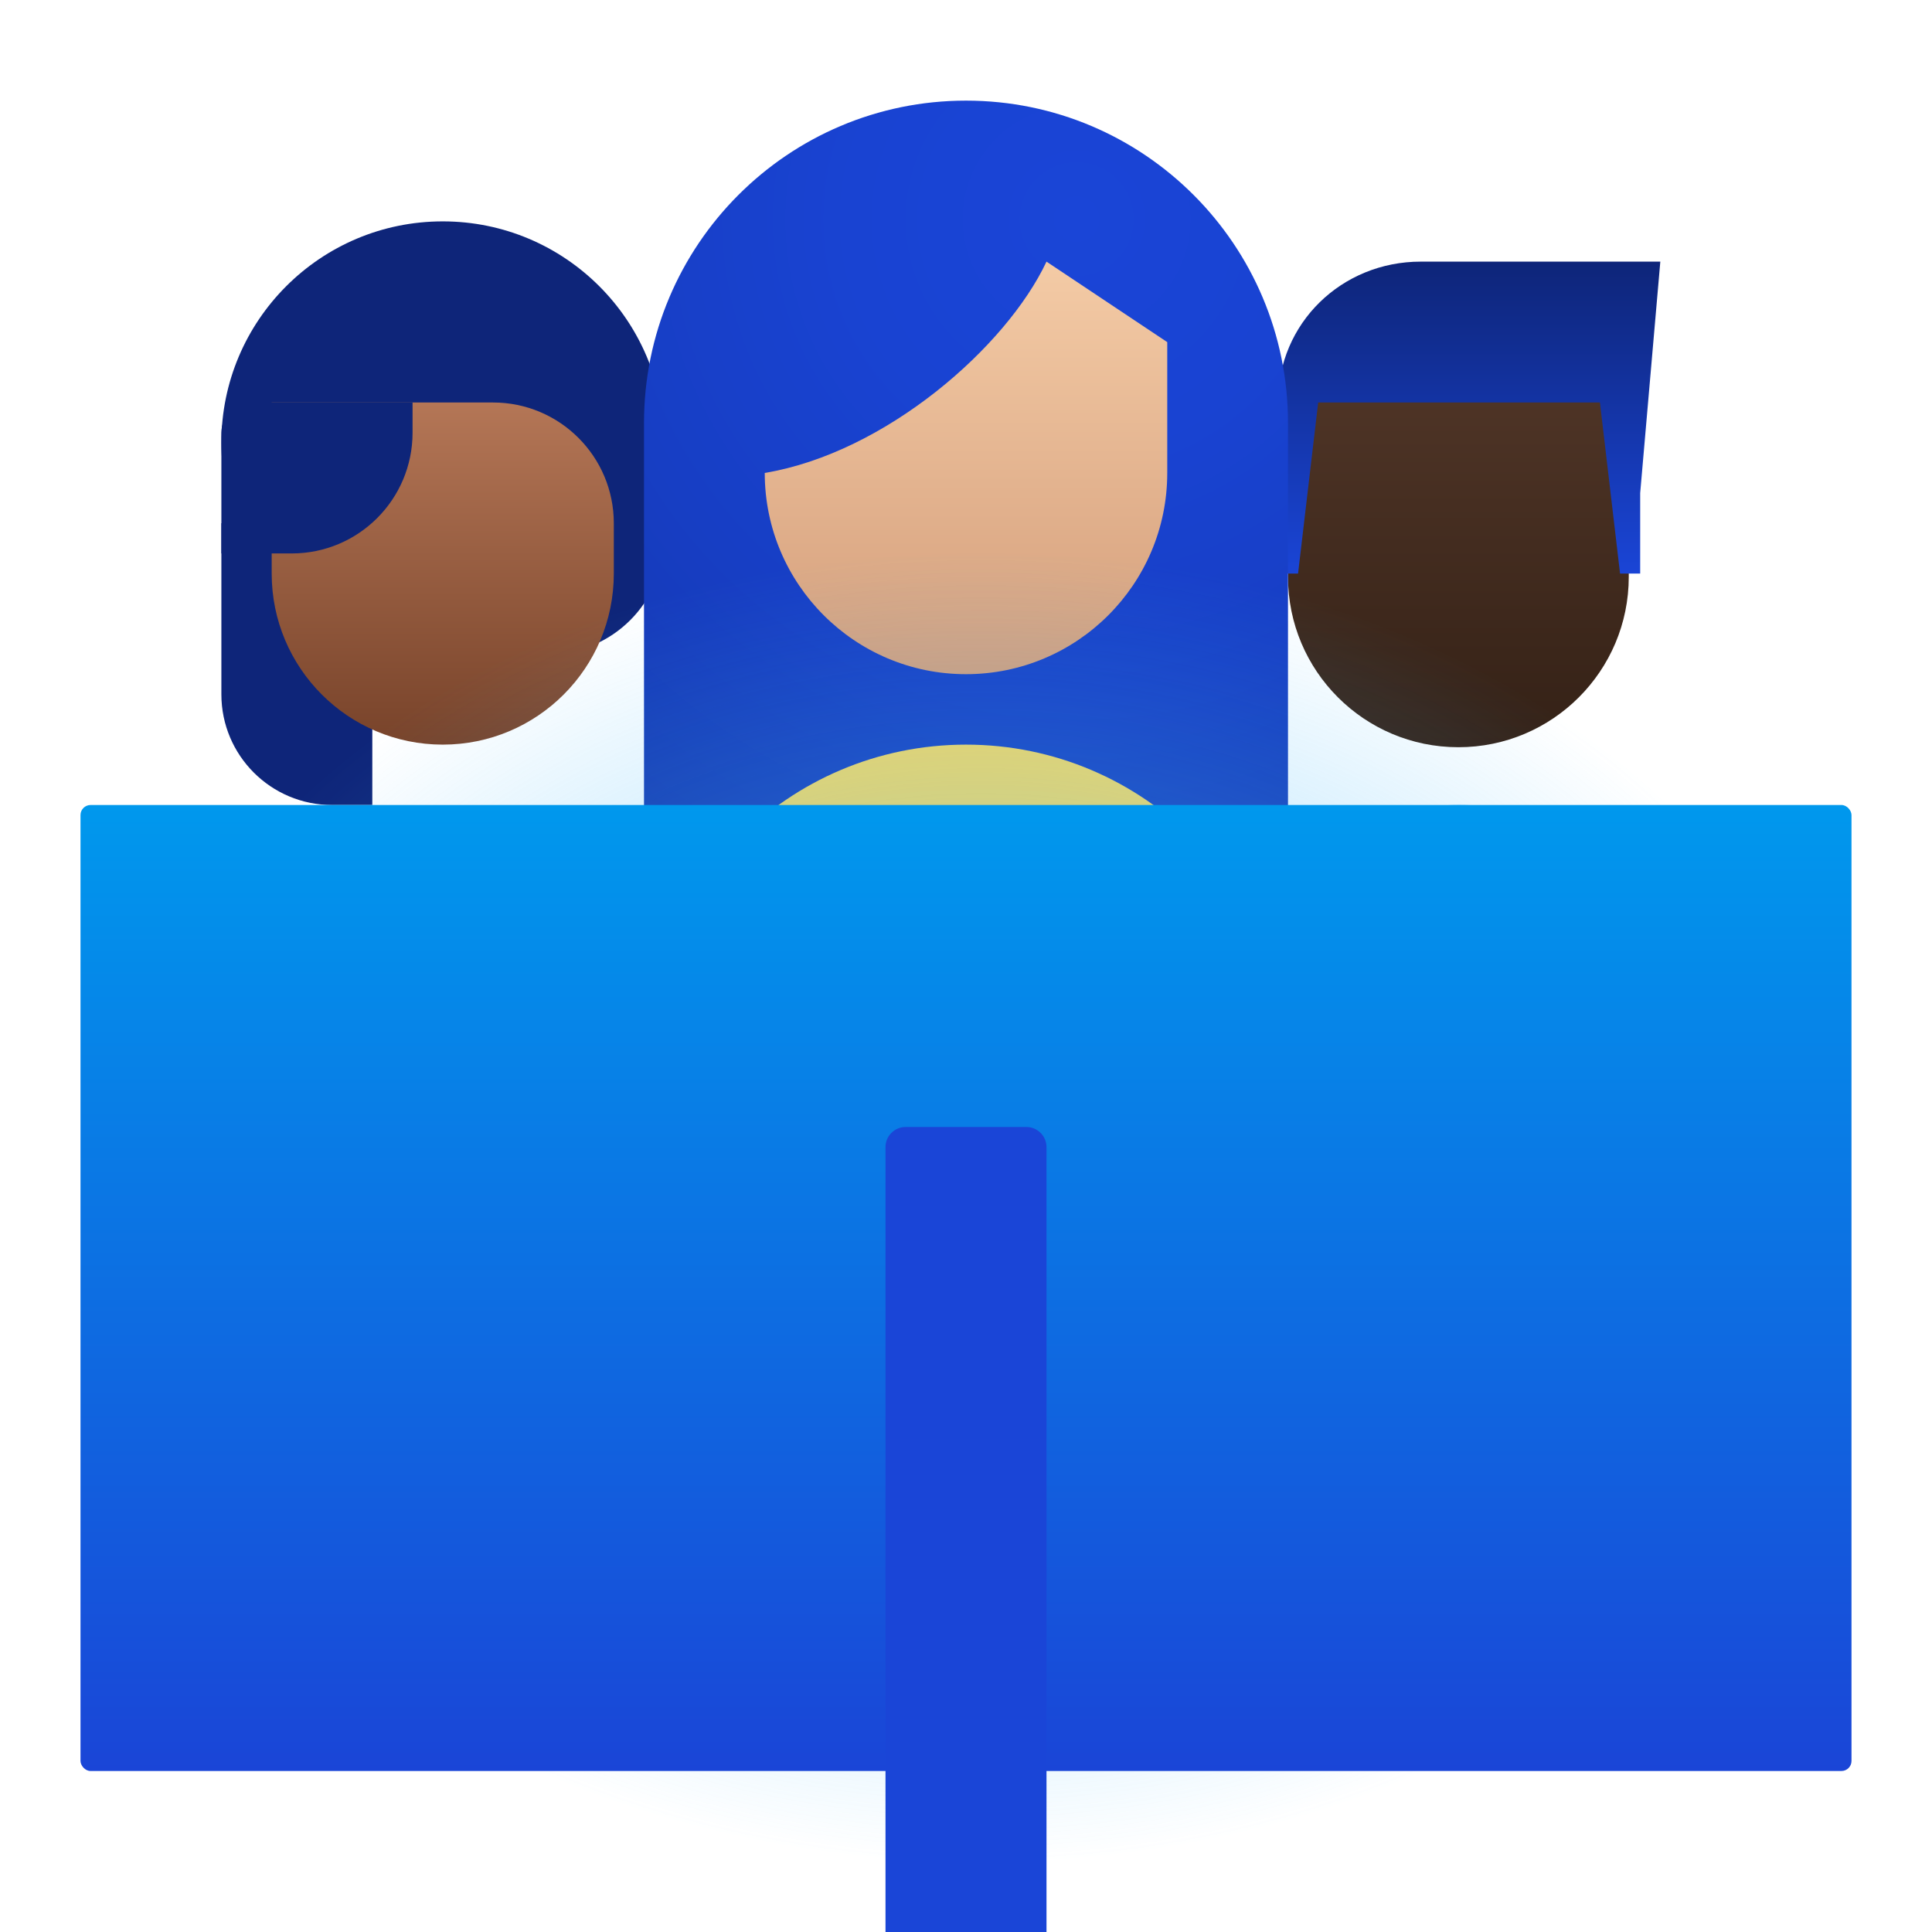
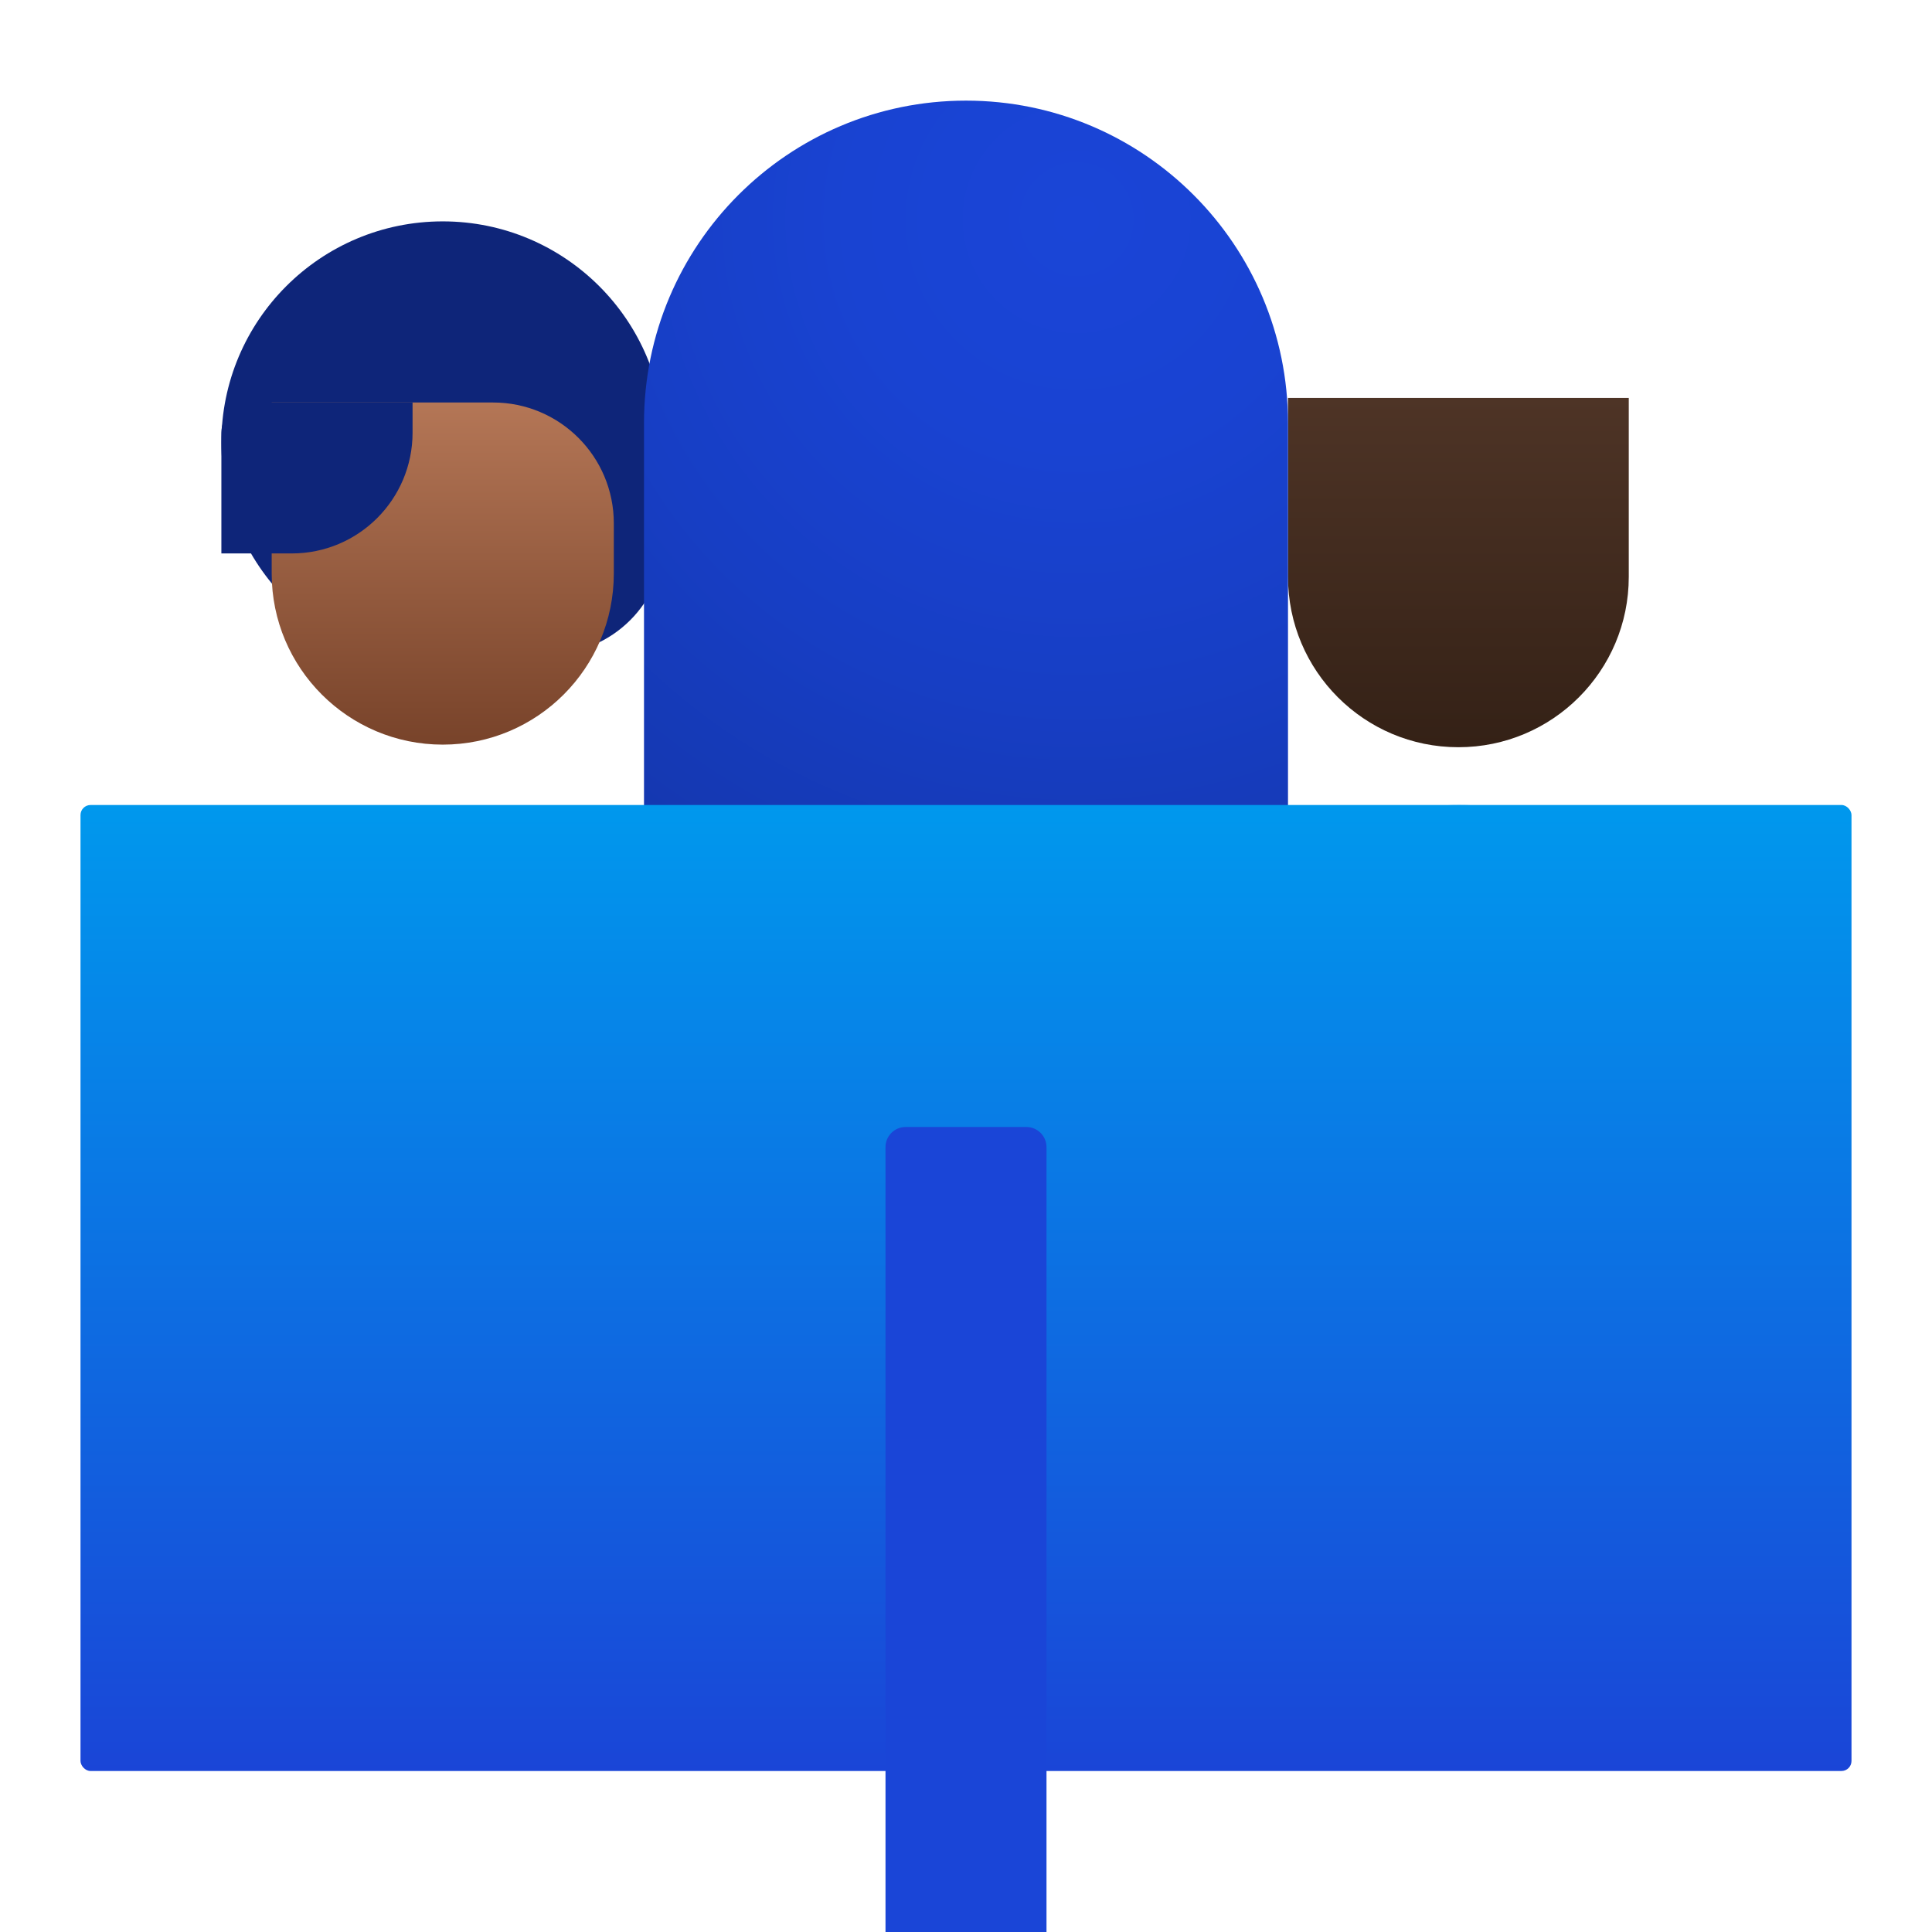
<svg xmlns="http://www.w3.org/2000/svg" width="192" height="192" viewBox="0 0 192 192" fill="none">
-   <path style="mix-blend-mode:multiply" d="M172 109H124V164H172V109Z" fill="url(#paint0_linear_269_62)" />
+   <path style="mix-blend-mode:multiply" d="M172 109H124H172V109Z" fill="url(#paint0_linear_269_62)" />
  <path fill-rule="evenodd" clip-rule="evenodd" d="M128 57.325V39.546H151.706H161.865V46.319V57.325C161.865 66.677 154.284 74.258 144.933 74.258C135.581 74.258 128 66.677 128 57.325Z" fill="url(#paint1_linear_269_62)" />
  <path d="M145 80C159.909 80 172 92.265 172 107.396V109H118V107.396C118 92.265 130.091 80 145 80Z" fill="#43B8FA" />
-   <path d="M141.191 26H165L163 49V57H161L159 40H131L129 57H127V40C127 32.091 133.354 26 141.191 26Z" fill="url(#paint2_linear_269_62)" />
  <path d="M44 81C58.909 81 71 93.265 71 108.396V110H17V108.396C17 93.265 29.091 81 44 81Z" fill="#1A45D7" />
  <path style="mix-blend-mode:multiply" d="M65 110H17V165H65V110Z" fill="url(#paint3_linear_269_62)" />
  <circle cx="44" cy="44" r="22" fill="#0E2579" />
  <circle cx="54.5" cy="53.5" r="11.5" fill="#0E2579" />
-   <path d="M22 52H25C31.627 52 37 57.373 37 64V80H33C26.925 80 22 75.075 22 69V52Z" fill="#0E2579" />
  <path fill-rule="evenodd" clip-rule="evenodd" d="M44 40H27V57C27 66.389 34.611 74 44 74C53.389 74 61 66.389 61 57V52C61 45.373 55.627 40 49 40H44Z" fill="url(#paint4_linear_269_62)" />
  <path d="M41 40L41 43C41 49.627 35.627 55 29 55L22 55L22 43C22 41.343 23.343 40 25 40L41 40Z" fill="#0E2579" />
  <path d="M96 10C113.67 10 128 24.34 128 42.04V85H64V42.04C64 24.34 78.33 10 96 10Z" fill="url(#paint5_radial_269_62)" />
-   <path d="M96 74C113.67 74 128 88.38 128 106.12V108H64V106.12C64 88.38 78.33 74 96 74Z" fill="#FED95E" />
  <path d="M128 108H64V170H128V108Z" fill="url(#paint6_linear_269_62)" style="mix-blend-mode:multiply" />
-   <path fill-rule="evenodd" clip-rule="evenodd" d="M76 47C88 45 100 34.5 104 26L116 34V47C116 58.046 107.046 67 96 67C84.954 67 76 58.046 76 47Z" fill="url(#paint7_linear_269_62)" />
-   <ellipse cx="97.5" cy="120" rx="86.5" ry="65" fill="url(#paint8_radial_269_62)" fill-opacity="0.62" />
  <rect x="8" y="80" width="176" height="96" rx="1" fill="url(#paint9_linear_269_62)" />
  <path d="M88 114C88 112.895 88.895 112 90 112H102C103.105 112 104 112.895 104 114V192H88V114Z" fill="#1A45D7" />
  <defs>
    <linearGradient id="paint0_linear_269_62" x1="145" y1="119.04" x2="154.278" y2="146.11" gradientUnits="userSpaceOnUse">
      <stop stop-color="#43B8FA" />
      <stop offset="0.51" stop-color="#43B8FA" stop-opacity="0.39" />
      <stop offset="1" stop-color="#43B8FA" stop-opacity="0" />
    </linearGradient>
    <linearGradient id="paint1_linear_269_62" x1="144.933" y1="39.546" x2="144.933" y2="74.258" gradientUnits="userSpaceOnUse">
      <stop stop-color="#4E3426" />
      <stop offset="1" stop-color="#342116" />
    </linearGradient>
    <linearGradient id="paint2_linear_269_62" x1="145.939" y1="26" x2="145.939" y2="57.325" gradientUnits="userSpaceOnUse">
      <stop stop-color="#0E2579" />
      <stop offset="1" stop-color="#1A45D7" />
    </linearGradient>
    <linearGradient id="paint3_linear_269_62" x1="38" y1="120.04" x2="47.278" y2="147.11" gradientUnits="userSpaceOnUse">
      <stop stop-color="#1A45D7" />
      <stop offset="0.51" stop-color="#1A45D7" stop-opacity="0.39" />
      <stop offset="1" stop-color="#1A45D7" stop-opacity="0" />
    </linearGradient>
    <linearGradient id="paint4_linear_269_62" x1="44" y1="40" x2="44" y2="74" gradientUnits="userSpaceOnUse">
      <stop stop-color="#B47656" />
      <stop offset="1" stop-color="#78432A" />
    </linearGradient>
    <radialGradient id="paint5_radial_269_62" cx="0" cy="0" r="1" gradientUnits="userSpaceOnUse" gradientTransform="translate(106.891 22.013) scale(124.681 124.681)">
      <stop stop-color="#1A45D7" />
      <stop offset="0.18" stop-color="#1943D2" />
      <stop offset="0.38" stop-color="#173EC4" />
      <stop offset="0.6" stop-color="#1437AE" />
      <stop offset="0.82" stop-color="#102C8F" />
      <stop offset="0.95" stop-color="#0E2579" />
    </radialGradient>
    <linearGradient id="paint6_linear_269_62" x1="92" y1="119.317" x2="101.116" y2="150.776" gradientUnits="userSpaceOnUse">
      <stop stop-color="#FED95E" />
      <stop offset="0.51" stop-color="#FED95E" stop-opacity="0.39" />
      <stop offset="1" stop-color="#FED95E" stop-opacity="0" />
    </linearGradient>
    <linearGradient id="paint7_linear_269_62" x1="96" y1="10.951" x2="96" y2="80.53" gradientUnits="userSpaceOnUse">
      <stop stop-color="#FFDBB5" />
      <stop offset="0.8" stop-color="#D59F7C" />
    </linearGradient>
    <radialGradient id="paint8_radial_269_62" cx="0" cy="0" r="1" gradientUnits="userSpaceOnUse" gradientTransform="translate(97.5 120) rotate(90) scale(65 86.5)">
      <stop stop-color="#43B8FA" />
      <stop offset="1" stop-color="#43B8FA" stop-opacity="0" />
    </radialGradient>
    <linearGradient id="paint9_linear_269_62" x1="96" y1="80" x2="96" y2="176" gradientUnits="userSpaceOnUse">
      <stop stop-color="#0098ED" />
      <stop offset="1" stop-color="#1A45D7" />
    </linearGradient>
  </defs>
</svg>